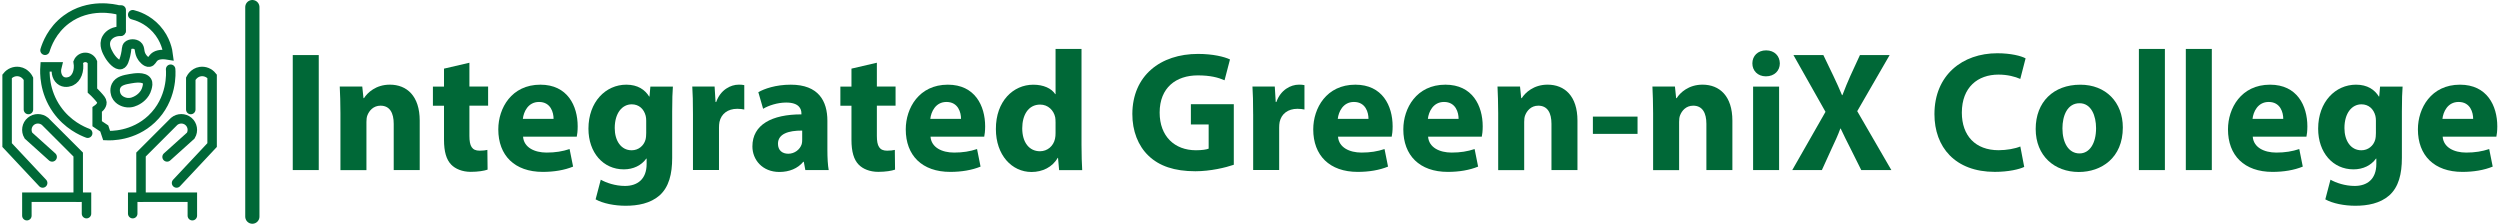
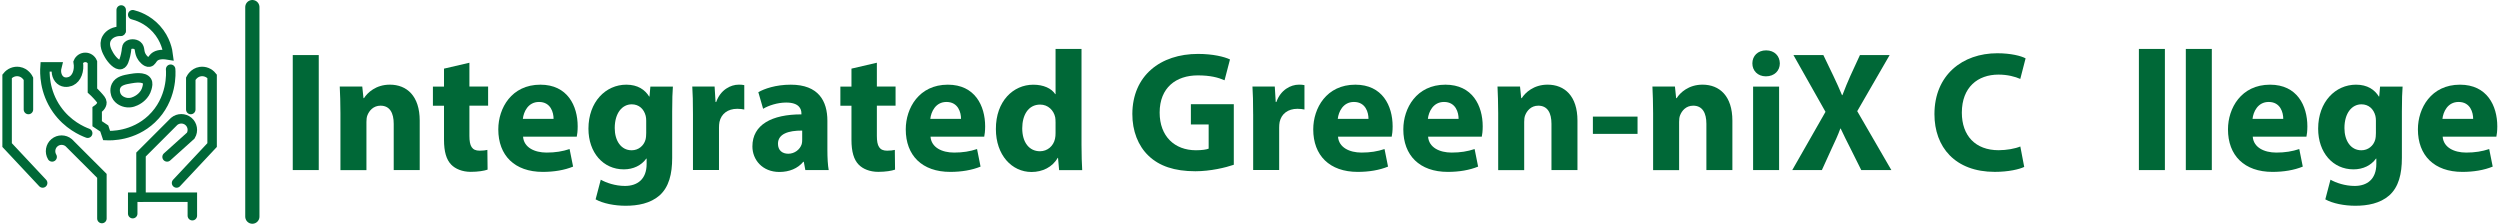
<svg xmlns="http://www.w3.org/2000/svg" version="1.1" x="0px" y="0px" viewBox="0 0 1054.89 94.41" style="enable-background:new 0 0 1054.89 94.41;" xml:space="preserve">
  <style type="text/css">
	.st0{display:none;}
	.st1{display:inline;}
	.st2{fill:none;stroke:#006837;stroke-width:4;stroke-linecap:round;stroke-miterlimit:10;}
	.st3{fill:none;stroke:#006837;stroke-width:8;stroke-linecap:round;stroke-miterlimit:10;}
	.st4{fill:#006837;}
	.st5{fill:#006837;stroke:#006837;stroke-width:6;stroke-linecap:round;stroke-miterlimit:10;}
</style>
  <g id="logo_x5F_gnx_x5F_01" class="st0">
    <g class="st1">
      <g>
        <g>
          <path class="st2" d="M346,255.13c0-4.33,0-8.67,0-13c-0.1-0.2-1.28-2.58-4-3c-1.89-0.29-3.8,0.48-5,2c0,9.67,0,19.33,0,29      c5,5.33,10,10.67,15,16" />
          <path class="st2" d="M356,275.13c-3.33-3-6.67-6-10-9c-1.18-1.98-0.75-4.54,1-6c1.72-1.44,4.26-1.44,6,0      c4.67,4.67,9.33,9.33,14,14c0,6,0,12,0,18" />
          <polyline class="st2" points="345.34,299.93 345.34,292.13 370.5,292.13 370.5,299.06     " />
        </g>
        <g>
          <path class="st2" d="M414.5,255.13c0-4.33,0-8.67,0-13c0.1-0.2,1.28-2.58,4-3c1.89-0.29,3.8,0.48,5,2c0,9.67,0,19.33,0,29      c-5,5.33-10,10.67-15,16" />
-           <path class="st2" d="M404.5,275.13c3.33-3,6.67-6,10-9c1.18-1.98,0.75-4.54-1-6c-1.72-1.44-4.26-1.44-6,0      c-4.67,4.67-9.33,9.33-14,14c0,6,0,12,0,18" />
          <polyline class="st2" points="415.16,299.93 415.16,292.13 390,292.13 390,299.06     " />
        </g>
      </g>
      <g>
        <line class="st2" x1="385.14" y1="213.13" x2="385.14" y2="221.82" />
        <path class="st2" d="M371,265.13c-2.37-0.89-8.43-3.52-13-10c-5.41-7.67-5.16-15.65-5-18c1.67,0,3.33,0,5,0     c-0.66,2.57,0.23,5.01,2,6c1.81,1.01,3.8,0.1,4,0c2.34-1.12,3.63-4.35,3-8c0.5-1.21,1.69-2,3-2s2.5,0.79,3,2c0,4,0,8,0,12     c0.49,0.44,1.2,1.12,2,2c1.31,1.45,1.96,2.18,2,3c0.07,1.52-1.55,2.69-2,3c0,2,0,4,0,6c1,0.67,2,1.33,3,2c0.33,1,0.67,2,1,3     c1.73,0.08,11.24,0.33,19-7c8.8-8.31,8.12-19.53,8-21" />
        <path class="st2" d="M390,215.13c1.72,0.43,6.2,1.79,10,6c3.97,4.4,4.79,9.26,5,11c-3.44-0.58-5.11,0.16-6,1     c-0.88,0.83-1.07,1.84-2,2c-1.38,0.24-2.78-1.69-3-2c-1.58-2.24-0.62-3.9-2-5c-1.11-0.88-3.05-0.85-4,0c-0.81,0.73-0.4,1.61-1,4     c-0.45,1.81-0.9,3.63-2,4c-1.57,0.53-3.89-2.07-5-4c-0.8-1.4-2.47-4.31-1-7c1.08-1.97,3.44-3.1,6-3" />
        <path class="st2" d="M396,243.13c0.54,0.89,0.27,1.96,0,3c-0.81,3.16-3.52,4.73-4,5c-0.87,0.48-2.7,1.51-5,1     c-0.48-0.11-2.97-0.66-4-3c-0.09-0.21-0.91-2.15,0-4c1.05-2.14,3.62-2.59,6-3C390.61,241.85,394.79,241.12,396,243.13z" />
        <path class="st2" d="M353,230.13c0.71-2.34,2.9-8.46,9-13c9.49-7.06,20.47-4.4,22-4" />
      </g>
    </g>
    <g class="st1">
      <g>
        <g>
          <path class="st3" d="M33.66,263.51c0-11.34,0-22.68,0-34.02c-0.26-0.53-3.51-6.76-10.96-7.85c-5.17-0.76-10.42,1.25-13.7,5.23      c0,25.29,0,50.59,0,75.88c13.7,13.96,27.4,27.91,41.1,41.87" />
          <path class="st3" d="M61.06,315.84c-9.13-7.85-18.27-15.7-27.4-23.55c-3.24-5.17-2.05-11.87,2.74-15.7      c4.71-3.77,11.67-3.78,16.44,0c12.79,12.21,25.57,24.42,38.36,36.63c0,15.7,0,31.4,0,47.1" />
          <polyline class="st3" points="31.84,380.73 31.84,360.32 100.79,360.32 100.79,378.46     " />
        </g>
        <g>
          <path class="st3" d="M221.34,263.51c0-11.34,0-22.68,0-34.02c0.26-0.53,3.51-6.76,10.96-7.85c5.17-0.76,10.42,1.25,13.7,5.23      c0,25.29,0,50.59,0,75.88c-13.7,13.96-27.4,27.91-41.1,41.87" />
          <path class="st3" d="M193.94,315.84c9.13-7.85,18.27-15.7,27.4-23.55c3.24-5.17,2.05-11.87-2.74-15.7      c-4.71-3.77-11.67-3.78-16.44,0c-12.79,12.21-25.57,24.42-38.36,36.63c0,15.7,0,31.4,0,47.1" />
          <polyline class="st3" points="223.16,380.73 223.16,360.32 154.21,360.32 154.21,378.46     " />
        </g>
      </g>
      <g>
        <line class="st3" x1="140.89" y1="153.61" x2="140.89" y2="176.37" />
        <path class="st3" d="M102.16,289.67c-6.5-2.32-23.09-9.21-35.62-26.17c-14.82-20.06-14.14-40.95-13.7-47.1c4.57,0,9.13,0,13.7,0     c-1.82,6.72,0.64,13.11,5.48,15.7c4.95,2.65,10.41,0.25,10.96,0c6.41-2.93,9.95-11.39,8.22-20.93c1.38-3.16,4.63-5.23,8.22-5.23     s6.84,2.07,8.22,5.23c0,10.47,0,20.93,0,31.4c1.35,1.16,3.3,2.93,5.48,5.23c3.58,3.78,5.38,5.72,5.48,7.85     c0.19,3.97-4.25,7.05-5.48,7.85c0,5.23,0,10.47,0,15.7c2.74,1.74,5.48,3.49,8.22,5.23c0.91,2.62,1.83,5.23,2.74,7.85     c4.75,0.2,30.8,0.85,52.06-18.32c24.12-21.74,22.23-51.1,21.92-54.95" />
        <path class="st3" d="M154.21,158.84c4.71,1.12,17,4.69,27.4,15.7c10.89,11.52,13.12,24.24,13.7,28.78     c-9.43-1.51-14,0.42-16.44,2.62c-2.41,2.18-2.94,4.82-5.48,5.23c-3.78,0.62-7.62-4.42-8.22-5.23c-4.33-5.87-1.7-10.21-5.48-13.08     c-3.04-2.31-8.36-2.23-10.96,0c-2.22,1.9-1.1,4.2-2.74,10.47c-1.24,4.74-2.48,9.49-5.48,10.47c-4.29,1.4-10.67-5.42-13.7-10.47     c-2.2-3.67-6.77-11.27-2.74-18.32c2.95-5.16,9.44-8.11,16.44-7.85" />
        <path class="st3" d="M170.65,232.11c1.48,2.34,0.73,5.13,0,7.85c-2.22,8.27-9.64,12.38-10.96,13.08     c-2.37,1.26-7.41,3.94-13.7,2.62c-1.32-0.28-8.13-1.72-10.96-7.85c-0.25-0.54-2.49-5.61,0-10.47c2.87-5.6,9.93-6.77,16.44-7.85     C155.88,228.76,167.33,226.86,170.65,232.11z" />
        <path class="st3" d="M52.84,198.09c1.94-6.12,7.95-22.13,24.66-34.02c25.99-18.48,56.1-11.5,60.28-10.47" />
      </g>
    </g>
  </g>
  <g id="logo_x5F_gnx_x5F_txt">
    <g>
      <g>
        <g>
          <g>
            <path class="st2" d="M12,46.21c0-4.33,0-8.67,0-13c-0.1-0.2-1.28-2.58-4-3c-1.89-0.29-3.8,0.48-5,2c0,9.67,0,19.33,0,29       c5,5.33,10,10.67,15,16" />
-             <path class="st2" d="M22,66.21c-3.33-3-6.67-6-10-9c-1.18-1.98-0.75-4.54,1-6c1.72-1.44,4.26-1.44,6,0       c4.67,4.67,9.33,9.33,14,14c0,6,0,12,0,18" />
-             <polyline class="st2" points="11.34,91.01 11.34,83.21 36.5,83.21 36.5,90.15      " />
+             <path class="st2" d="M22,66.21c-1.18-1.98-0.75-4.54,1-6c1.72-1.44,4.26-1.44,6,0       c4.67,4.67,9.33,9.33,14,14c0,6,0,12,0,18" />
          </g>
          <g>
            <path class="st2" d="M80.5,46.21c0-4.33,0-8.67,0-13c0.1-0.2,1.28-2.58,4-3c1.89-0.29,3.8,0.48,5,2c0,9.67,0,19.33,0,29       c-5,5.33-10,10.67-15,16" />
            <path class="st2" d="M70.5,66.21c3.33-3,6.67-6,10-9c1.18-1.98,0.75-4.54-1-6c-1.72-1.44-4.26-1.44-6,0       c-4.67,4.67-9.33,9.33-14,14c0,6,0,12,0,18" />
            <polyline class="st2" points="81.16,91.01 81.16,83.21 56,83.21 56,90.15      " />
          </g>
        </g>
        <g>
          <line class="st2" x1="51.14" y1="4.21" x2="51.14" y2="12.91" />
          <path class="st2" d="M37,56.21c-2.37-0.89-8.43-3.52-13-10c-5.41-7.67-5.16-15.65-5-18c1.67,0,3.33,0,5,0      c-0.66,2.57,0.23,5.01,2,6c1.81,1.01,3.8,0.1,4,0c2.34-1.12,3.63-4.35,3-8c0.5-1.21,1.69-2,3-2s2.5,0.79,3,2c0,4,0,8,0,12      c0.49,0.44,1.2,1.12,2,2c1.31,1.45,1.96,2.18,2,3c0.07,1.52-1.55,2.69-2,3c0,2,0,4,0,6c1,0.67,2,1.33,3,2c0.33,1,0.67,2,1,3      c1.73,0.08,11.24,0.33,19-7c8.8-8.31,8.12-19.53,8-21" />
          <path class="st2" d="M56,6.21c1.72,0.43,6.2,1.79,10,6c3.97,4.4,4.79,9.26,5,11c-3.44-0.58-5.11,0.16-6,1      c-0.88,0.83-1.07,1.84-2,2c-1.38,0.24-2.78-1.69-3-2c-1.58-2.24-0.62-3.9-2-5c-1.11-0.88-3.05-0.85-4,0c-0.81,0.73-0.4,1.61-1,4      c-0.45,1.81-0.9,3.63-2,4c-1.57,0.53-3.89-2.07-5-4c-0.8-1.4-2.47-4.31-1-7c1.08-1.97,3.44-3.1,6-3" />
          <path class="st2" d="M62,34.21c0.54,0.89,0.27,1.96,0,3c-0.81,3.16-3.52,4.73-4,5c-0.87,0.48-2.7,1.51-5,1      c-0.48-0.11-2.97-0.66-4-3c-0.09-0.21-0.91-2.15,0-4c1.05-2.14,3.62-2.59,6-3C56.61,32.93,60.79,32.21,62,34.21z" />
-           <path class="st2" d="M19,21.21c0.71-2.34,2.9-8.46,9-13c9.49-7.06,20.47-4.4,22-4" />
        </g>
      </g>
      <g>
        <g>
          <path class="st4" d="M134.5,23.24v48.53h-10.97V23.24H134.5z" />
          <path class="st4" d="M143.65,47.78c0-4.39-0.14-8.1-0.29-11.26h9.5l0.51,4.88h0.23c1.42-2.27,5.01-5.68,10.89-5.68      c7.2,0,12.61,4.8,12.61,15.17v20.86h-10.97V52.24c0-4.54-1.62-7.65-5.57-7.65c-3.01,0-4.8,2.11-5.56,4.14      c-0.28,0.69-0.38,1.73-0.38,2.71v20.34h-10.97V47.78z" />
          <path class="st4" d="M198.07,26.47v10.05h7.89v8.08h-7.89v12.77c0,4.25,1.06,6.21,4.32,6.21c1.41,0,2.5-0.15,3.26-0.33      l0.09,8.32c-1.42,0.51-4.03,0.94-7.1,0.94c-3.54,0-6.5-1.23-8.26-3.06c-2.03-2.09-3.03-5.44-3.03-10.44V44.61h-4.68v-8.08h4.68      v-7.57L198.07,26.47z" />
          <path class="st4" d="M220.71,57.67c0.33,4.55,4.82,6.71,9.93,6.71c3.71,0,6.74-0.5,9.7-1.49l1.48,7.41      c-3.65,1.49-8.04,2.23-12.77,2.23c-11.94,0-18.79-6.95-18.79-17.94c0-8.96,5.58-18.86,17.76-18.86      c11.42,0,15.74,8.88,15.74,17.6c0,1.91-0.2,3.53-0.39,4.34H220.71z M233.58,50.16c0.02-2.64-1.16-7.14-6.15-7.14      c-4.63,0-6.5,4.23-6.81,7.14H233.58z" />
          <path class="st4" d="M283.93,36.53c-0.17,2.28-0.3,5.25-0.3,10.5v19.61c0,6.77-1.36,12.31-5.36,15.85      c-3.86,3.35-9.1,4.33-14.28,4.33c-4.65,0-9.52-0.95-12.67-2.7l2.18-8.3c2.21,1.27,6.08,2.64,10.21,2.64      c5.18,0,9.14-2.77,9.14-9.28v-2.27h-0.14c-2.07,2.89-5.45,4.55-9.51,4.55c-8.69,0-14.9-7.07-14.9-17.16      c0-11.37,7.32-18.57,15.97-18.57c4.84,0,7.86,2.11,9.65,5.01h0.14l0.37-4.21H283.93z M272.67,50.89c0-0.7-0.07-1.43-0.22-2.02      c-0.75-2.9-2.85-4.85-5.89-4.85c-3.99,0-7.17,3.64-7.17,10.03c0,5.25,2.6,9.36,7.15,9.36c2.83,0,5.09-1.87,5.82-4.42      c0.24-0.84,0.31-1.99,0.31-2.9V50.89z" />
          <path class="st4" d="M292.4,48.14c0-5.17-0.09-8.58-0.29-11.62h9.42l0.4,6.52h0.27c1.81-5.16,6.1-7.32,9.51-7.32      c1.01,0,1.53,0.03,2.34,0.2v10.3c-0.85-0.18-1.73-0.31-2.96-0.31c-4.02,0-6.77,2.13-7.51,5.56c-0.14,0.7-0.2,1.55-0.2,2.44      v17.83H292.4V48.14z" />
          <path class="st4" d="M339.82,71.77l-0.65-3.5h-0.23c-2.3,2.81-5.9,4.29-10.07,4.29c-7.18,0-11.39-5.15-11.39-10.78      c0-9.18,8.21-13.53,20.68-13.52v-0.45c0-1.87-1.01-4.55-6.45-4.54c-3.59,0-7.37,1.22-9.71,2.63l-2.02-7.01      c2.46-1.4,7.26-3.16,13.7-3.16c11.73,0,15.44,6.94,15.44,15.21v12.29c0,3.36,0.18,6.56,0.56,8.54H339.82z M338.49,55.1      c-5.76-0.03-10.22,1.36-10.22,5.55c0,2.84,1.86,4.22,4.35,4.22c2.68,0,4.95-1.79,5.67-4.05c0.17-0.57,0.2-1.25,0.2-1.87V55.1z" />
          <path class="st4" d="M370,26.47v10.05h7.89v8.08H370v12.77c0,4.25,1.06,6.21,4.32,6.21c1.41,0,2.5-0.15,3.26-0.33l0.09,8.32      c-1.41,0.51-4.03,0.94-7.1,0.94c-3.54,0-6.5-1.23-8.26-3.06c-2.03-2.09-3.03-5.44-3.03-10.44V44.61h-4.68v-8.08h4.68v-7.57      L370,26.47z" />
          <path class="st4" d="M392.64,57.67c0.33,4.55,4.82,6.71,9.93,6.71c3.71,0,6.74-0.5,9.7-1.49l1.48,7.41      c-3.65,1.49-8.04,2.23-12.77,2.23c-11.94,0-18.79-6.95-18.79-17.94c0-8.96,5.58-18.86,17.76-18.86      c11.42,0,15.74,8.88,15.74,17.6c0,1.91-0.2,3.53-0.39,4.34H392.64z M405.51,50.16c0.02-2.64-1.16-7.14-6.15-7.14      c-4.63,0-6.5,4.23-6.81,7.14H405.51z" />
          <path class="st4" d="M456.35,20.65v40.6c0,4,0.14,8.17,0.29,10.53h-9.74l-0.46-5.16h-0.15c-2.22,3.95-6.49,5.95-11.03,5.95      c-8.32,0-15.04-7.14-15.04-18.1c-0.05-11.83,7.38-18.73,15.77-18.73c4.35,0,7.69,1.55,9.27,3.98h0.14V20.65H456.35z       M445.39,51.48c0-0.61-0.02-1.36-0.14-1.99c-0.62-2.94-3.01-5.36-6.35-5.36c-5.02,0-7.56,4.45-7.56,10.01      c0,5.93,2.92,9.68,7.49,9.68c3.12,0,5.67-2.16,6.34-5.25c0.18-0.75,0.23-1.6,0.23-2.48V51.48z" />
          <path class="st4" d="M520.59,69.53c-3.4,1.17-9.81,2.73-16.2,2.73c-8.87,0-15.26-2.22-19.73-6.51      c-4.45-4.22-6.89-10.54-6.86-17.67c0.06-16.14,11.82-25.33,27.71-25.33c6.27,0,11.09,1.19,13.49,2.33l-2.29,8.79      c-2.69-1.16-5.96-2.06-11.29-2.06c-9.15,0-16.1,5.14-16.1,15.7c0,10.02,6.33,15.89,15.31,15.89c2.48,0,4.49-0.29,5.37-0.68      v-10.2h-7.5v-8.56h18.11V69.53z" />
          <path class="st4" d="M528.77,48.14c0-5.17-0.09-8.58-0.29-11.62h9.42l0.4,6.52h0.27c1.81-5.16,6.1-7.32,9.51-7.32      c1.01,0,1.53,0.03,2.34,0.2v10.3c-0.85-0.18-1.73-0.31-2.96-0.31c-4.02,0-6.77,2.13-7.51,5.56c-0.14,0.7-0.2,1.55-0.2,2.44      v17.83h-10.97V48.14z" />
          <path class="st4" d="M564.58,57.67c0.33,4.55,4.82,6.71,9.93,6.71c3.71,0,6.74-0.5,9.7-1.49l1.48,7.41      c-3.65,1.49-8.04,2.23-12.77,2.23c-11.94,0-18.79-6.95-18.79-17.94c0-8.96,5.58-18.86,17.76-18.86      c11.42,0,15.74,8.88,15.74,17.6c0,1.91-0.2,3.53-0.39,4.34H564.58z M577.44,50.16c0.02-2.64-1.16-7.14-6.15-7.14      c-4.63,0-6.5,4.23-6.81,7.14H577.44z" />
          <path class="st4" d="M602.59,57.67c0.33,4.55,4.82,6.71,9.93,6.71c3.71,0,6.74-0.5,9.7-1.49l1.48,7.41      c-3.65,1.49-8.04,2.23-12.77,2.23c-11.94,0-18.79-6.95-18.79-17.94c0-8.96,5.58-18.86,17.76-18.86      c11.42,0,15.74,8.88,15.74,17.6c0,1.91-0.2,3.53-0.39,4.34H602.59z M615.46,50.16c0.02-2.64-1.16-7.14-6.15-7.14      c-4.63,0-6.5,4.23-6.81,7.14H615.46z" />
          <path class="st4" d="M632.17,47.78c0-4.39-0.14-8.1-0.29-11.26h9.5l0.51,4.88h0.23c1.42-2.27,5.01-5.68,10.89-5.68      c7.2,0,12.61,4.8,12.61,15.17v20.86h-10.97V52.24c0-4.54-1.62-7.65-5.57-7.65c-3.02,0-4.8,2.11-5.56,4.14      c-0.28,0.69-0.38,1.73-0.38,2.71v20.34h-10.97V47.78z" />
          <path class="st4" d="M690.97,49.2v7.29h-18.84V49.2H690.97z" />
          <path class="st4" d="M697.54,47.78c0-4.39-0.14-8.1-0.29-11.26h9.5l0.51,4.88h0.23c1.42-2.27,5.01-5.68,10.89-5.68      c7.2,0,12.61,4.8,12.61,15.17v20.86h-10.97V52.24c0-4.54-1.62-7.65-5.57-7.65c-3.02,0-4.8,2.11-5.56,4.14      c-0.28,0.69-0.38,1.73-0.38,2.71v20.34h-10.97V47.78z" />
          <path class="st4" d="M751.01,26.74c0.01,3.05-2.24,5.47-5.89,5.47c-3.47,0-5.72-2.42-5.7-5.47c-0.01-3.13,2.29-5.49,5.8-5.49      C748.76,21.26,750.97,23.6,751.01,26.74z M739.73,71.77V36.53h10.97v35.24H739.73z" />
          <path class="st4" d="M785.37,71.77l-4.38-8.78c-1.76-3.4-2.96-5.93-4.3-8.74h-0.15c-1.01,2.81-2.21,5.35-3.78,8.71l-4.01,8.81      h-12.5l14.03-24.58l-13.53-23.96h12.62l4.25,8.83c1.42,2.95,2.47,5.35,3.62,8.07h0.19c1.17-3.08,2.07-5.24,3.31-8.04l4.08-8.86      h12.53l-13.68,23.68l14.4,24.85H785.37z" />
          <path class="st4" d="M854.13,70.43c-1.97,0.97-6.56,2.09-12.41,2.09c-16.8,0-25.47-10.5-25.47-24.34      c0-16.55,11.86-25.71,26.51-25.71c5.71,0,10.04,1.11,11.95,2.15l-2.24,8.68c-2.18-0.95-5.3-1.82-9.22-1.82      c-8.66,0-15.44,5.28-15.44,16.06c0,9.73,5.74,15.84,15.51,15.84c3.36,0,7-0.66,9.17-1.57L854.13,70.43z" />
-           <path class="st4" d="M895.74,53.8c0,12.88-9.12,18.77-18.57,18.77c-10.25,0-18.2-6.78-18.2-18.16c0-11.37,7.5-18.67,18.83-18.67      C888.57,35.73,895.74,43.15,895.74,53.8z M870.26,54.16c0,6.01,2.54,10.58,7.21,10.58c4.27,0,6.98-4.28,6.98-10.64      c0-5.2-2-10.54-6.97-10.54C872.25,43.56,870.26,48.93,870.26,54.16z" />
          <path class="st4" d="M902.52,20.65h10.97v51.12h-10.97V20.65z" />
          <path class="st4" d="M922.32,20.65h10.97v51.12h-10.97V20.65z" />
          <path class="st4" d="M950.56,57.67c0.33,4.55,4.82,6.71,9.93,6.71c3.71,0,6.74-0.5,9.7-1.49l1.48,7.41      c-3.65,1.49-8.04,2.23-12.77,2.23c-11.94,0-18.79-6.95-18.79-17.94c0-8.96,5.58-18.86,17.76-18.86      c11.42,0,15.74,8.88,15.74,17.6c0,1.91-0.2,3.53-0.39,4.34H950.56z M963.43,50.16c0.02-2.64-1.16-7.14-6.15-7.14      c-4.63,0-6.5,4.23-6.81,7.14H963.43z" />
          <path class="st4" d="M1013.79,36.53c-0.17,2.28-0.3,5.25-0.3,10.5v19.61c0,6.77-1.36,12.31-5.36,15.85      c-3.86,3.35-9.1,4.33-14.28,4.33c-4.65,0-9.52-0.95-12.67-2.7l2.18-8.3c2.21,1.27,6.08,2.64,10.21,2.64      c5.18,0,9.14-2.77,9.14-9.28v-2.27h-0.14c-2.07,2.89-5.45,4.55-9.51,4.55c-8.69,0-14.9-7.07-14.9-17.16      c0-11.37,7.32-18.57,15.97-18.57c4.84,0,7.86,2.11,9.65,5.01h0.14l0.37-4.21H1013.79z M1002.53,50.89c0-0.7-0.07-1.43-0.22-2.02      c-0.75-2.9-2.85-4.85-5.89-4.85c-3.99,0-7.17,3.64-7.17,10.03c0,5.25,2.6,9.36,7.15,9.36c2.83,0,5.09-1.87,5.82-4.42      c0.24-0.84,0.31-1.99,0.31-2.9V50.89z" />
          <path class="st4" d="M1030.7,57.67c0.33,4.55,4.82,6.71,9.93,6.71c3.71,0,6.74-0.5,9.7-1.49l1.48,7.41      c-3.65,1.49-8.04,2.23-12.77,2.23c-11.94,0-18.79-6.95-18.79-17.94c0-8.96,5.58-18.86,17.76-18.86      c11.42,0,15.74,8.88,15.74,17.6c0,1.91-0.2,3.53-0.39,4.34H1030.7z M1043.56,50.16c0.02-2.64-1.16-7.14-6.15-7.14      c-4.63,0-6.5,4.23-6.81,7.14H1043.56z" />
        </g>
      </g>
      <line class="st5" x1="106.48" y1="3" x2="106.48" y2="91.41" />
    </g>
  </g>
</svg>